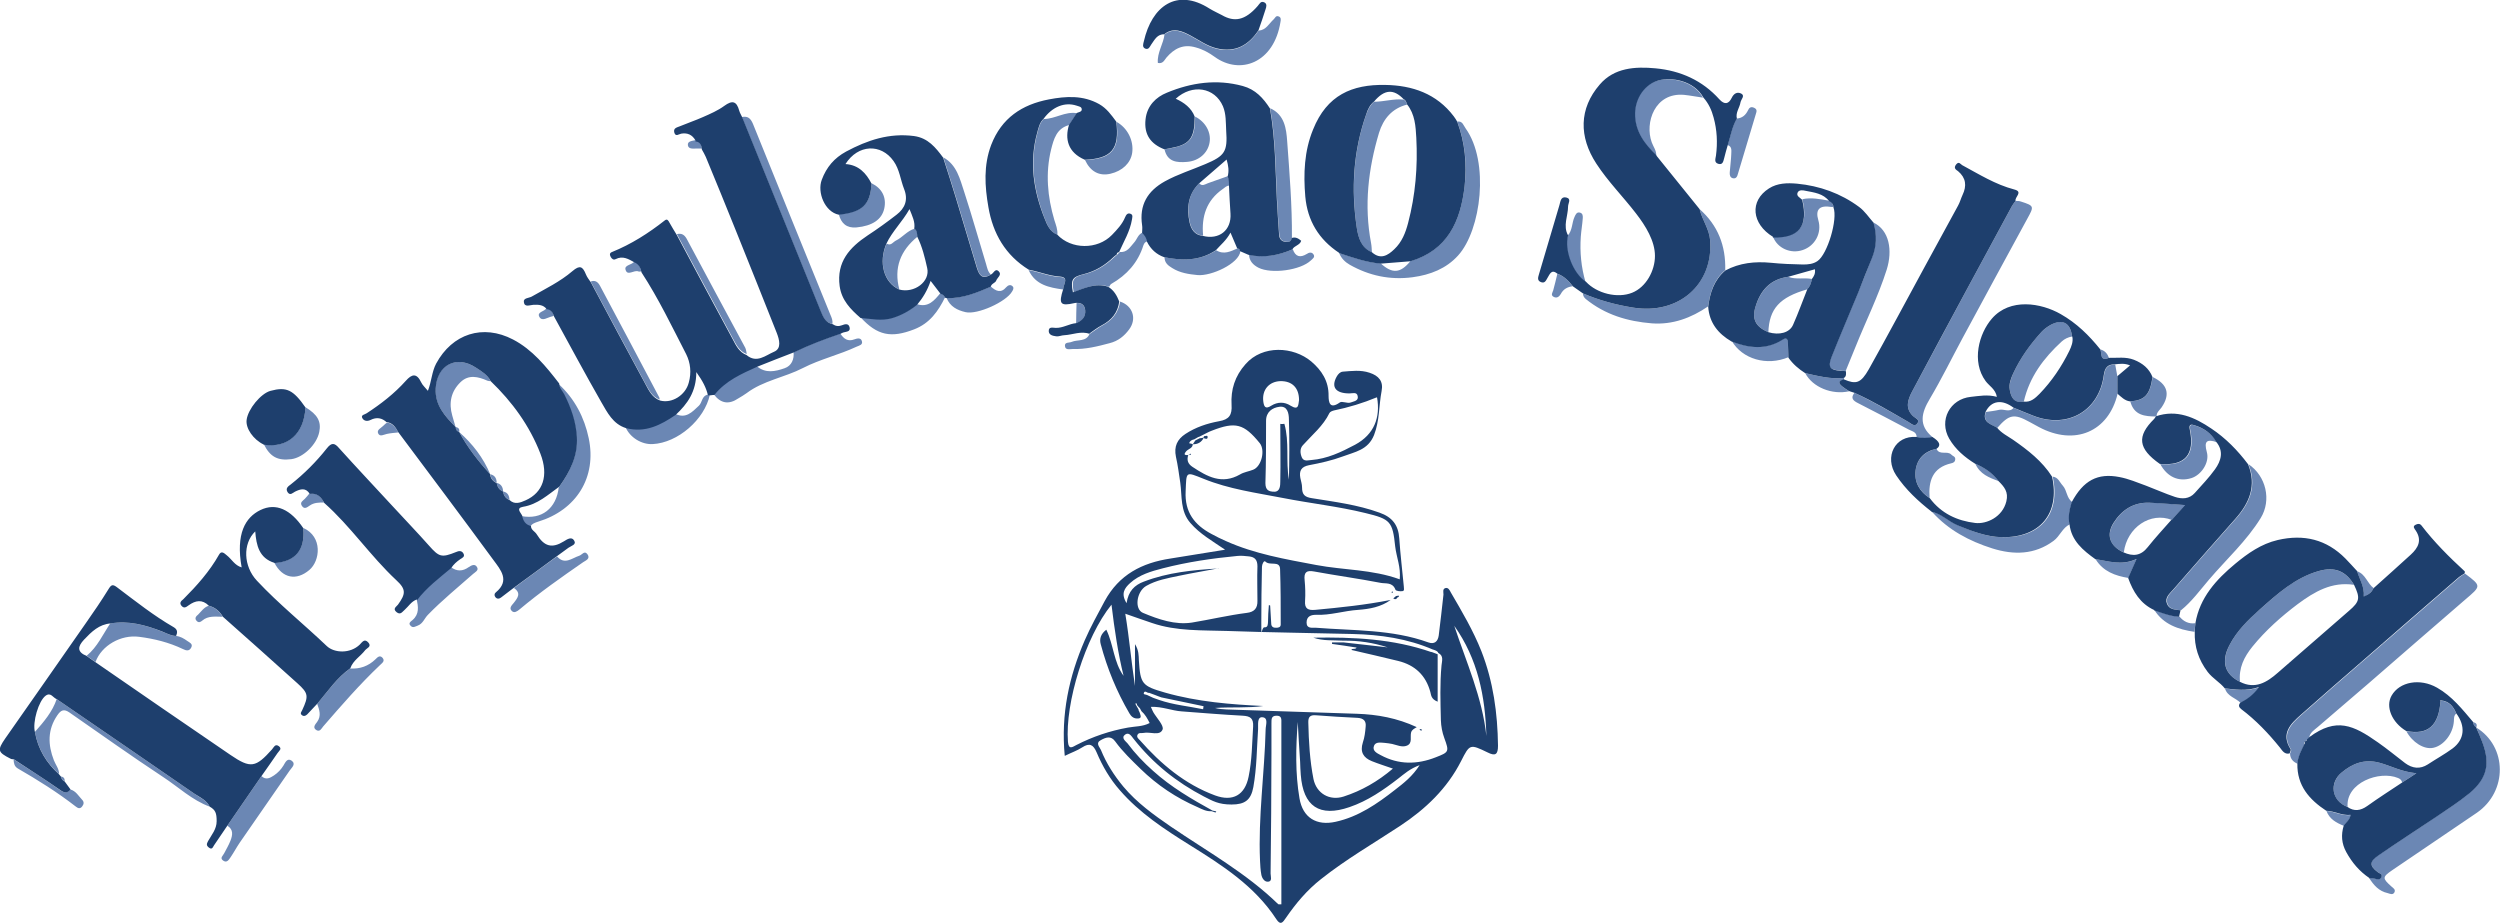
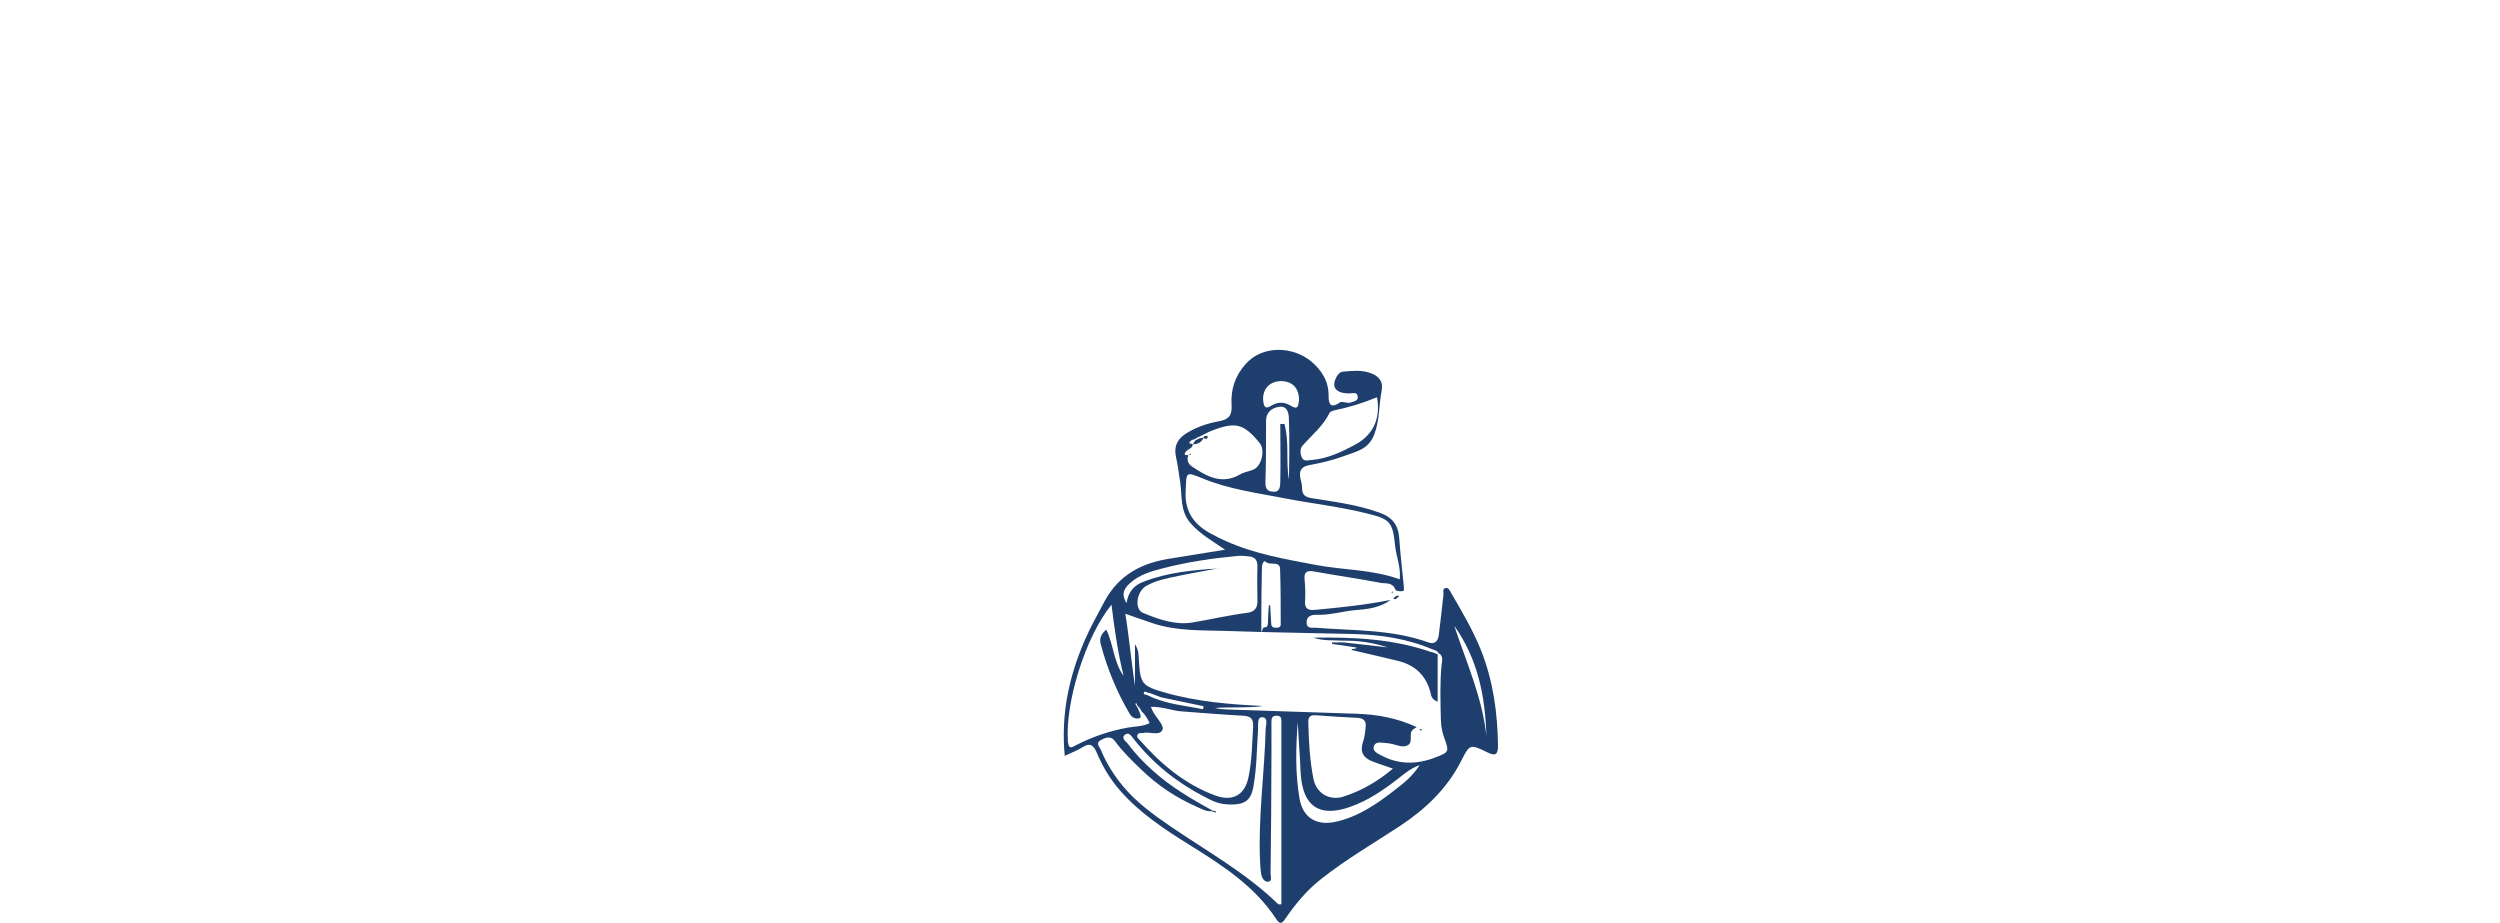
<svg xmlns="http://www.w3.org/2000/svg" id="Layer_1" data-name="Layer 1" version="1.1" viewBox="0 0 1159.7 428">
  <defs>
    <style>
      .cls-1 {
        fill: #6b87b4;
      }

      .cls-1, .cls-2 {
        stroke-width: 0px;
      }

      .cls-2 {
        fill: #1e3f6d;
      }
    </style>
  </defs>
-   <path class="cls-1" d="M860.2,182.2c8.6,4,16.7,8.8,25,13.5,1.3.8,2.9,2.6,4.3.6,1.2-1.8-1.2-2.4-2.1-3.3-3.8-3.7-2.4-7.6-.4-11.4,8.6-16.1,17.3-32.2,25.9-48.3,6.8-12.6,13.6-25.1,20.4-37.7.5-.9,1.1-1.6,1.7-2.4.8,0,1.7,0,2.5.3,6.2,2,6.1,2.2,2.9,8-10.1,18.5-20.1,37-30.1,55.5-5,9.3-9.7,18.9-15.1,28-3.9,6.5-5.4,12.3,1.3,17.8-2.5.7-4.9.5-7.4,0,0-2.5-2.1-2.7-3.6-3.5-7.8-4.1-15.7-8.3-23.6-12.3-2.2-1.1-3.6-2.3-1.7-4.7h0ZM1069.2,345c-1.5,2.9-3.1,5.9-3.4,9.3-2.1-.9-3.4-2.3-3.5-4.7.2-.6.7-1.5.5-1.9-4.7-7.3,0-11.8,4.8-16.1,9.7-8.6,19.5-17.1,29.3-25.6,14.7-12.8,29.4-25.5,44.1-38.3.7-.6,1.6-1.1,2.5-1.6,7.7,5.8,7.5,5.7,0,12.1-14.8,12.7-29.5,25.6-44.3,38.4-8,6.9-16,13.8-24.1,20.7-1.6,1.4-3.6,2.5-3.9,4.9h0c-.4.3-.7.6-1.1,1h0c-.4.4-.7.7-1.1,1.1h0s-.3.2-.2.3c0,.2,0,.5,0,.7l.3-.3ZM1099.1,407.3c.8,0,1.6,0,2.4.2,1.2.3,2.4.8,3-.6.8-1.6-.9-1.8-1.7-2.5-3.7-2.9-3.8-4.8.3-7.6,8.8-6,17.7-11.7,26.5-17.7,5.4-3.6,10.9-7.1,15.8-11.2,8.3-6.9,9.8-13.9,5.9-24-.8-2.2-1.7-4.3-2.6-6.4,14.4,8.8,14.6,29.6.3,39.5-13,8.9-26.2,17.7-39.2,26.6-4.8,3.3-4.7,3.8-.5,7.6.9.8,2.1,1.4,1.4,2.8-.8,1.3-2,.6-3.1.3-4.1-.9-6.5-3.7-8.6-7h0ZM654.3,121.1c17.2-5.2,23.2-18.4,25.1-34.8,1.2-10.3.2-20.2-3.4-29.9,2.5-.4,2.9,1.9,3.9,3.2,11.1,15.5,7.2,47.1-3.5,58.9-5.5,6.1-12.9,9-21.1,10.1-10.5,1.4-20.2-.7-29.2-5.8-2.1-1.2-4-3-4.9-5.5,6.3,2.1,12.6,4.3,19.3,4.9,5.4,4.9,9.1,4.6,13.8-1.1h0ZM1011.7,283.1c-2.5-.3-5.3-.3-6.3-3.1-1-2.8,1.2-4.6,2.8-6.4,9.6-11,19.2-22,28.9-32.9,6.6-7.4,10-15.5,5.9-25.4,8.2,5.5,10.8,16.7,5.7,25-6.6,10.7-15.9,19.1-24,28.6-4.2,4.9-8,10.2-13,14.2h0ZM800.3,125.3c-5.2,4.4-7.1,10.4-7.9,16.8-7.9,5.4-16.5,8.6-26.1,7.9-11.3-.9-21.7-4-30.7-11.3-.8-.7-1.3-1.5-1.3-2.6,7.5,3.2,15.3,5.3,23.3,6.6,21,3.4,37.1-10.7,35.7-31.2-.4-5.3-3.7-9.5-4.9-14.5,8.5,7.5,12.2,17,11.9,28.3ZM856.2,172.1c-.8,0-1.7-.1-2.5-.2-4.9-.3-6.1-1.7-4.2-6.3,4-10.1,8.3-20,12.4-30,2.2-5.2,4.2-10.5,6.3-15.8,2.3-5.5,2.3-11,.8-16.6,7.5,3.6,9,13,6.2,21.9-3.9,12.3-9.7,23.9-14.5,35.9-1.5,3.7-3,7.4-4.5,11h0ZM368.2,163.3c7-3.4,14.2-6.1,21.6-8.6,1.6,2.5,3.5,3.9,6.6,2.7,1.1-.4,2.9-.9,3.4.8.6,1.8-1.3,2.1-2.4,2.6-8.1,3.8-16.9,5.8-24.9,9.9-8.5,4.4-18.4,5.8-26.2,11.7-1.2.9-2.5,1.6-3.8,2.4-4.4,3-8.2,2.4-11.4-1.9,5.2-6.5,12.6-9.7,19.9-13.1,4.1,3.6,8.7,2.5,13,1,3.2-1.1,4.5-4.2,4.1-7.6h0ZM961.2,233c-1.2,3.3-1.8,6.7-1,10.2-3.5,1.6-4.6,5.5-7.6,7.7-8.8,6.5-18.5,6.6-28.4,3.5-10.7-3.4-20.4-8.5-28-17,4.7.9,7.9,4.5,12.2,6.3,6.6,2.8,13.2,5.4,20.5,5.5,17.7.4,27.1-10.9,23.3-28.1,2.6.3,3.2,2.6,4.7,4.2,2,2.2,1.7,5.8,4.4,7.6h-.1ZM540.3,15.9c4.2-3.1,8.2-1.2,12,.8,4,2.1,7.6,4.8,12,5.9,8.6,2.1,14.8-1.4,19.5-8.4,3.5-.2,4.8-3.2,7-5.2.7-.6,1-1.9,2.3-1.4,1.2.4,1.1,1.5.9,2.5-3,19.2-18.8,24.8-30.5,16.3-2.6-1.9-5.5-3.5-8.8-4.4-5.8-1.7-10,.5-13.6,4.7-1,1.2-1.6,3-4,2.5-.4-4.8,2.6-8.8,3.1-13.3h0ZM259.3,226c4.9-6.9,8.6-14.2,8.1-23-.4-7.2-2.7-13.7-5.9-19.9-.8-1.6-2.2-3-2.3-4.9,7.4,6.8,11.9,15.5,13.9,25.1,3.8,18.1-5.7,33.3-23.5,38.7-1.5.5-2.8.9-3.6,2.3-2.6-.6-3.6-2.5-4.1-4.9,9.3,1.8,16.2-3.5,17.3-13.4h.1ZM499.6,52.5c-1.2,1.8-2.4,3.7-3.6,5.5-5.9,1.5-7.2,6.6-8.4,11.3-2.7,11-1.7,22,1.5,32.8.7,2.2,1.6,4.4,1.4,6.8-3.3-1.3-4.6-4.3-5.7-7.1-5.2-13.1-7.3-26.5-3.5-40.4.6-2.2,1.1-4.5,2.9-6.2,5.2,0,9.9-3.6,15.3-2.7h.1ZM105.4,383.1c5.3-7.7,10.6-15.4,15.9-23.1,2,2,4,.9,5.8-.3,1.8-1.2,3.3-2.8,4.4-4.6.8-1.3,1.7-3.6,3.7-2.3,2.3,1.6.1,3.3-.8,4.6-7.7,11.2-15.5,22.3-23.2,33.5-1.5,2.2-2.7,4.5-4.2,6.7-.8,1.1-1.7,2.9-3.5,1.6-1.7-1.2,0-2.3.5-3.4,1-1.9,2.1-3.8,2.9-5.8,1-2.6,1.5-5.2-1.5-7h0ZM386.1,150.3c-3.5-.7-4.6-3.7-5.7-6.4-12.1-29.8-24.2-59.7-36.3-89.6,2.8-.6,4.1.6,5.2,3.2,11.9,29.5,23.9,59,35.9,88.5.6,1.4,1.2,2.7.9,4.3h0ZM599.3,110.3c-.3,2.2-2,2.1-3.4,1.7-1.9-.4-2.4-2.1-2.5-3.8-.4-5.3-.8-10.6-1-15.9-.7-14.1-.7-28.2-3.2-42.1,6.7,3,7.5,9.5,7.9,15.4,1.1,14.9,2.3,29.8,2.2,44.7ZM768.3,72.1c-5.7-5.4-10.2-11.4-10-19.7.2-7.3,4.6-13.5,10.9-15.1,5.7-1.5,16.3,0,20.8,8-2.9-.4-5.9-1-8.8-1.3-13.6-1.2-18.3,12.9-15,22,.7,2,2.2,3.8,2.1,6.1ZM27.4,359.1c-5.9-5.3-9.8-11.7-11.2-19.6,4.1-4.6,8.1-9.3,10.1-15.2,21.3,14.6,42.6,29.2,63.9,43.9,2.5,1.8,5.6,3,7.1,6-8.2-3-14.5-9.1-21.7-13.8-14.7-9.7-29-19.9-43.4-29.9-2.5-1.7-3.9-1.2-5.6,1.3-4.6,6.7-4.4,13.7-1.6,20.9.8,2.1,2.5,4,2.4,6.5h0ZM147.2,326.4c4.8-5.7,9.1-11.9,15.2-16.3,4.6.3,8.5-1.1,11.8-4.3.9-.9,2-2.1,3.3-.6,1.2,1.5-.3,2.4-1.2,3.3-9.4,8.9-17.9,18.7-26.4,28.5-.8,1-1.5,2.6-3.1,1.7-2-1.2-.5-2.7.3-3.8,2.1-2.9,1-5.7,0-8.5h0ZM238.2,272.9c6.7-4.9,13.4-9.9,20.2-14.8,3.5,4.1,6.9.8,10.3-.3,1.3-.4,2.4-2.6,3.8-.7,1.5,2.1-.8,2.9-2,3.7-10.1,7-20.1,14-29.5,21.9-1.1.9-2.4,1.8-3.5.8-1.6-1.4,0-2.8.8-3.8,1.9-2.4,3.6-4.6,0-7v.2ZM514.4,133c-5.9-2-11,.6-16.3,2.6-1.1-5.8-.4-7.1,4.9-8.4,5.5-1.3,10-4.2,14.1-8.1.4-.4.9-.7,1.3-1.1h0c.4-.4.7-.7,1.1-1.1h0c3.4.3,4.8-2.4,6.6-4.4,1.4-1.5,1.8-3.9,4.1-4.7,1.2,1.2,2.1,2.5,2.3,4.2-1.1,0-1.7.7-2.1,1.8-2.5,8-7.7,13.8-14.9,17.9-.4.2-.6.8-.9,1.2h0ZM193.3,278.1c4.4-5.9,10.3-10.3,15.9-15,2.7,2,5.4,2,8.2,0,1.2-.8,2.9-1.8,3.9,0,.9,1.5-.9,2.3-1.8,3.1-7.1,6.3-14.4,12.2-21,19-1.6,1.6-2.3,4.1-4.7,5-1.1.4-2.2,1.2-3.2.2-1.5-1.3,0-2.1.8-2.8,3.2-2.8,2.6-6.2,1.9-9.6h0ZM328.2,183.1h1.1c-2.5,11.6-14.9,22.3-26.5,22.9-5.2.3-10.6-3.1-12.6-7.8,8.9,2.3,16.1-1.4,23.1-6.2,4.9,2.4,7.8-.9,10.9-3.8,1.6-1.5,1.3-4.5,4-5.1h0ZM51.2,289.2c8.3-1.4,16.2.7,23.8,3.7,2.2.8,4.2,2.1,6.6,2.1,2.1.2,3.7,1.2,5.4,2.4,1,.7,2.6,1.3,1.7,3-.9,1.8-2.4,1.4-3.8.7-6.5-3.1-13.3-4.8-20.4-5.7-8.4-1.1-17.4,4-20.2,11.7-1.4-1-2.7-1.9-4.1-2.9,5-4.1,7.5-9.9,11-15.1h0ZM436.3,136.1c1,.2,1.7.9,2.1,1.8-3.2,6.5-7.1,12.1-14.4,14.9-10.6,4.1-17,2.9-24.8-5.6,4.9.4,9.7,1.5,14.6.1,4.4-1.2,8.1-3.4,11.6-6.2,5.2,1.7,8-1.7,10.8-5.1h0ZM505.5,154.9c2-1.3,3.9-2.9,6-4,4.5-2.4,7.3-5.9,8.1-11,5.8,1.9,7.9,7.9,4.2,12.9-2.3,3.1-5.1,5.4-9.1,6.4-5.6,1.5-11.2,2.9-17.1,2.7-1.3,0-3.5.7-3.6-1.5-.1-1.8,2-1.3,3.1-1.8,2.8-1.2,6.9.1,8.4-3.9v.2ZM122.3,206.2c11.1,1.7,18.7-5,19.4-17.3,5.6,3.4,7.4,6.6,6.4,11.5-1.2,5.9-7.5,11.9-13,12.6-6.3.8-9.8-1.1-12.7-6.9h0ZM822.5,109.9c12.2.3,16.5-5.2,13.6-17.5,4.2-.9,8.3,0,12.4.7,1.3.5,1.8,1.6,2,2.9h-1c-5.5-.9-7.5,1.2-6,6.2,1.7,5.8-1.5,11.9-7.3,13.8-5.6,1.9-11.7-.9-13.7-6.1ZM459.5,127.4c-4,2.4-5.4-.2-6.3-3.4-3.2-10.7-6.4-21.4-9.6-32-1.9-6.3-4-12.7-6-19,6.3,3.5,7.7,10.1,9.7,16.1,3.6,11,6.7,22.2,10.1,33.3.5,1.7.8,3.6,2.2,4.9h-.1ZM540.2,119.3c8.4,1.7,16.5,1.7,24-3.2,3.5,2.2,6.7.5,9.9-.9.7.2,1.1.6,1.3,1.3-.6,5.8-13.6,11.7-19.9,11.1-4.1-.4-8.2-1-11.8-3.3-2-1.2-3.5-2.5-3.5-5ZM503.3,74.2c12.5-.4,16.3-5,14.6-17.7,5.1,2.8,8.1,8.7,7.3,14.4-.7,4.7-4.5,8.4-10.1,9.7-5.2,1.2-9.3-1-11.8-6.4ZM1116.2,339.2c10.1,1.9,15.1-2.5,15.9-13.9l.3-.3c3.7.4,5.7,2.8,7,6-1.2,1-1,2.3-1.1,3.6-.4,5.8-4.7,11.3-9.6,12.3-4.2.9-9.7-2.5-12.5-7.8h0ZM127.3,261.1c9.8-.7,14.3-6.2,13.4-16.2,9.1,4.1,7.8,15.3,2.8,19.5-6,5.1-12.5,3.9-16.2-3.3h0ZM439.3,138.2c7.3.2,13.8-2.5,20.3-5.3,2.3,2.1,4.7,3.3,7.2.3.8-.9,2-1.4,3-.3.6.7.2,1.5-.3,2.3-2.7,4.8-16.1,10.9-21.6,9.6-3.9-.9-7.2-2.6-8.8-6.6h.2ZM801.4,67.2c1.3-4.1,2-8.4,4.2-12.2,2.6-.2,4.2-1.6,5.3-3.9.5-1.1,1.3-1.8,2.8-1.1s1.2,1.7.8,2.9c-2.8,9.2-5.5,18.4-8.3,27.7-.3,1.2-.8,2.4-2.3,2.1-1.4-.3-1.6-1.6-1.5-2.8.2-2.8.6-5.6.7-8.4,0-1.5.5-3.5-1.7-4.2h0ZM540.2,69.3c1.9-.4,3.9-.6,5.8-1.2,6.5-1.7,8.4-5.1,8.4-14,4.8,2.4,7.5,7.3,6.7,12-.8,4.9-5,8.6-10.5,9-4.7.4-9.1,0-10.4-5.8ZM389.1,99.4c11-1.1,14.6-4.6,15.2-14.4,4.9,2.4,7,6.6,5.9,11.7s-5.5,8.1-12.9,8.8c-4.6.4-7.1-1.9-8.2-6.1ZM346.3,164.2c-3.4-1.3-4.8-4.4-6.4-7.3-8.7-16.1-17.3-32.2-25.9-48.3,2.1-.5,3.4.2,4.5,2.1,9,16.9,18.1,33.7,27.2,50.6.4.8.5,1.9.7,2.9h-.1ZM895.2,231.1c-4.7-3.1-7.3-7.5-6.6-12.9.7-5.3,4.2-8.8,9.7-10,1.4,3.2,5,.7,6.9,2.7.6.7,1.8.8,1.8,2s-.7,1.8-1.8,2c-8.8,2-10.7,8.3-10.1,16.1h0ZM306.1,185.4c-3.6-1.3-5.1-4.6-6.8-7.6-8.5-15.7-16.9-31.5-25.3-47.2,2.1-.8,3.4.2,4.4,2.1,9.2,17.3,18.4,34.5,27.5,51.8.1.3,0,.6.1,1h0ZM579.3,118.1c7.1,1.6,13.8.3,20.4-2.5,1.2,3.5,3.4,4.1,6.5,2.2,1-.7,2.3-1,3.1.2.9,1.3-.5,2.1-1.2,2.8-4.8,4.6-18.3,6.4-24.3,3.4-2.5-1.3-4.3-3.1-4.4-6.1h0ZM803.2,158.2c8,3.2,15.9,4.1,23.7-.8,1.9-1.2,2.6,0,2.5,1.9,0,2.1,0,4.3.2,6.4-10,4.2-21.4.9-26.3-7.6h-.1ZM988.2,186.2c6.8-.5,9.1-3,10.4-11.3,6.9,3.3,8.3,8,4.1,14.1-.9,1.3-2.4,2.3-2.3,4.2h0c-5.5,0-10.5-.5-12.2-7ZM735.5,130.8c-6-3.9-10.2-14.5-8.3-21.5,2.3-2.5,1.9-5.9,3.2-8.7.5-1.1,1-2.3,2.4-2,1.5.3,1.5,1.7,1.4,2.8-.2,2.8-.7,5.6-.9,8.4-.5,7.2.2,14.2,2.2,21.1h0ZM6.3,352.2c7.2,4.7,14.4,9.2,21.4,14.2,2.1,1.4,3.3,1.7,4.9-.2,2.6.7,3.8,3,5.5,4.8,1,1,.8,2.1,0,3.1-1,1.3-2,.8-3,0-8.5-6.6-17.6-12.3-26.8-17.6-1.7-1-1.9-2.5-2-4.2h0ZM855.4,176c-2.1.6-3,1.6-.8,3.3,1,.8,2.1,1.5,3.2,2.2-8,1.8-17-1.9-20.4-8.4,5.9,1.3,11.8,2.9,18,2.2v.7ZM972.1,259.4c6.1.8,12,3.2,19.1-.1-1.6,3.7-2.8,6.2-3.9,8.8-6.1-1-11.7-3-15.2-8.7h0ZM477.2,125.3c4.9.9,9.4,2.9,14.5,3.2,4.4.2,1.4,3.7,1.5,5.8-6.5-.9-12.8-2.1-16-8.9h0ZM999.3,283c3.9,1.2,7.6,2.8,11.7,3,1.9,2.3,4.3,3.5,7.3,3.1,0,1.3-.2,2.7-.3,4-7.5-1.1-14.4-3.4-18.7-10.2h0ZM1032.1,319.4c5,.5,10.1,1.5,16-.6-2.7,3.9-5.5,5.8-8.7,7.3-2.3-2.4-6.2-3-7.3-6.8h0ZM722.4,127c3.1,1.1,5.3,3.3,7.1,5.8-2.4.3-4.3,1.3-5.5,3.6-.7,1.2-1.8,2.1-3.3,1.3s-.5-2-.2-3c.7-2.5,1.3-5.1,1.9-7.6h0ZM96.8,281c2.9.7,5,2.6,6.5,5.1-3.3,0-6.7-.6-9.5,1.8-.8.7-1.7,1.1-2.6.1-1.1-1.2-.2-2.2.7-2.9,1.5-1.5,2.7-3.4,4.9-4.1ZM1079.2,376.2c3.8.2,7.2,2.4,11.3,1.9-.4,2.4-2.2,3.4-3.2,5-3.5-1.4-6.7-3.1-8.1-6.9h0ZM143.6,228.9c3.4-.4,5.3,1.5,6.7,4.2-2.3,0-4.6,0-6.6,1.4-1.2.8-2.5,2-3.7.1-1-1.6.5-2.3,1.4-3.2s1.5-1.7,2.2-2.6h0ZM1101.1,272.9c-1,1.7-2.3,3-4.6,3.9.4-4.6-2-8-3.1-11.8,4,1.3,4.7,5.7,7.8,7.9h-.1ZM179.5,196c2.8.4,4.1,2.5,5.3,4.6-1.8.2-3.6.3-5.4.7-1.4.3-3.2,1.5-4-.3-.7-1.6,1.3-2.4,2.3-3.4s1.2-1.1,1.9-1.6h-.1ZM499.4,140.6c2.4-.2,3.8,1.1,4,3.4.3,3.1-1.5,4.9-4.2,6,0-3.1.1-6.3.2-9.4ZM294.2,121.2c2.1.9,2.9,2.7,3.3,4.7-.5,0-1,.2-1.4,0-2-.8-5,2.3-5.9-.7-.8-2.4,3.1-2.2,4.1-4h-.1ZM916.3,215.1c4.3,1.8,8.1,4.2,10.9,8.1-4.5-1.6-8.8-3.3-10.9-8.1ZM253.5,143c2,.3,2.9,1.7,3.4,3.4-.3.2-.6.4-.9.4-2,.4-4.5,2.5-5.8.2-1.3-2.4,2.5-2.4,3.3-4.1h0ZM322.6,65.1c2.3.3,2.7,2,3,3.8h-2.4c-1.6,0-3.8.4-4.1-1.5-.3-2,2-2,3.5-2.4h0ZM978.3,166c-4.4,1.8-3.2-2.1-4-3.9,2.1.5,3.3,2,4,3.9ZM1148.7,337.4c-.9-.5-1.4-1.3-1.4-2.4,1.3.3,2,1,1.4,2.4ZM30,362.4c-1-.4-1.6-1.2-1.7-2.2,1.3.2,1.8,1,1.7,2.2ZM1092,271.3c-10.3-1.6-18.4,3.2-26.1,8.9-7.7,5.8-14.9,12.2-21,19.7-3.9,4.8-6.5,10-5.8,16.4-7.1-3.5-8.8-9.4-4.9-17,3.4-6.6,8.6-11.8,14.1-16.6,8.2-7.3,16.3-14.7,27.3-17.8,7.5-2.1,12.5,0,16.4,6.4ZM227.6,176.8c-.5,0-1,0-1.5-.2-4.3-1.9-8.7-3-12.5.7-4.4,4.3-5.5,9.6-3.8,15.5.5,1.7,1,3.5,1.5,5.2-5-5-9.7-10.2-9.3-17.9.6-10.8,9.5-15.5,18.6-9.7,2.6,1.7,5.5,3.3,6.9,6.3h.1ZM213,200.4c6.2,5.5,11.2,11.9,14.4,19.6-5.5-6-10.5-12.4-14.4-19.6ZM233.4,228c2.2.4,2.8,2,3,3.9-1.8-.7-2.8-2.1-3-3.9ZM230.4,224c2.1.5,2.9,2,3,4-1.8-.7-2.7-2.1-3-4ZM227.5,220c2.1.5,2.9,2,2.9,4-1.7-.8-2.8-2.1-2.9-4ZM211.4,198.1c1.3.2,1.9,1,1.6,2.3-1.1-.4-1.7-1.1-1.6-2.3ZM982.3,182.7c-4.2,17.6-19.9,24.3-36.5,15.4-1.5-.8-2.9-1.6-4.4-2.4-7.1-3.9-9.4-3.5-14.9,2.8-2.8-1.7-7-2.5-5.3-7.4,2.1-.3,4.1-.5,6.2-1,2.2-.5,4.7,1.4,6.7-.9,3.2,1.3,6.4,2.7,9.6,3.9,15.6,5.9,30.1-2.5,32.3-19,.5-3.6,1.9-5,5.2-5,.3,1.8.7,3.7,1,5.5v8.1h.1ZM938.8,186.3c-4.4.9-5.9-1.8-6.5-5.4-.4-2.7.5-5.2,1.6-7.7,3.3-7.1,7.8-13.5,13.1-19.2,1.2-1.3,2.7-2.4,4.3-3.3,5.5-3,9.1-1,9.9,5.4-1.8.3-3.5,1.1-4.8,2.3-8.4,7.7-15,16.5-17.6,27.9ZM652.8,48.5c-7,1.7-11.1,6.6-13.1,13.1-5,16.7-7,33.7-3.7,51.1.3,1.5.3,3,.4,4.4-5-2.1-6.3-6.8-7-11.2-2.6-17.9-1.7-35.7,4.4-52.9.8-2.2,1.8-4.3,3.6-5.8,4.6,0,9.2-1.5,13.8-1,.9.5,1.3,1.4,1.5,2.4h0ZM1088.9,374.3c-7.5-2.8-8.4-11.1-2.7-15.9,5.1-4.3,10.7-6.4,17.5-4.6,5.3,1.4,10.1,4.2,17.2,4.9-3,2-4.8,3.1-6.6,4.3-.2-1.1-.9-1.7-1.9-2.1-8.7-3.6-24.2,2.2-23.4,13.3h0ZM1132.1,325.3l-.3-.3h.6l-.3.3h0ZM425.6,109.8c-7.9,6.4-11.1,14.5-8.4,24.5-7.2-3.3-9.8-12.6-5.9-21.3,2,1.2,2.9-.7,4.3-1.4,3.1-1.5,5.2-4.5,8.6-5.5,1.5.8,1.3,2.3,1.4,3.7ZM558,109.3c-3.8-.4-5.4-3.1-6.1-6.3-1.4-6.6-.8-12.9,4.4-18,1.3,1.6,2.7.5,4,0,3.1-1.1,6.2-2.2,9.3-3.3.7,1.4.7,2.9.6,4.4-1.2,0-2,.9-3,1.6-7.6,5.3-9.9,12.8-9.1,21.5h-.1ZM985.1,256.2c-6.4-2.8-8.2-7.9-4.6-13.6,3.8-6,9.1-9.6,16.5-9.4,5.3.1,10.5.6,16.7,1.1-2.4,2.6-4.3,4.8-6.2,6.9-9.9-3.9-20.8,3.4-22.3,15h-.1ZM1028.3,205.1c-4.6-1.5-6-.5-4.6,4.6,1.4,4.8-2.6,10.7-7.2,12.1-5.9,1.8-11.1-.5-14.4-6.5,11.7,1,16.3-4.3,13.9-15.9-.6-2.7.8-2.5,2.3-2,4.2,1.4,7.7,3.7,9.9,7.6h0ZM820.3,154.1c-5.9-2.5-7.8-6.2-5.9-12,2.4-7.5,7-12.6,15.1-13.7,3.6,1.4,7.3.3,11,1-.3,1.8-.8,3.4-2.1,4.8-12.9,3.7-17.7,9-18.1,20h0Z" />
-   <path class="cls-2" d="M322.6,65.1c-1.5-2.6-3.7-3.6-6.6-3.1-1.1.2-2.6,1.6-3.2-.5s1.3-2.4,2.5-2.9c3.6-1.5,7.2-2.7,10.8-4.3,3.4-1.5,6.9-3,9.9-5.2,3.7-2.7,5.7-2.2,6.9,2.2.3,1.1.9,2,1.4,3.1,12.1,29.9,24.2,59.7,36.3,89.6,1.1,2.7,2.2,5.7,5.7,6.4,1.3.9,2.7,1.1,4.2.5s3.1-1,3.6.9c.5,2.1-1.4,2-2.8,2.4-.5.1-.9.4-1.3.6-7.4,2.5-14.6,5.2-21.6,8.6-5.7,2.2-11.4,4.4-17.1,6.7-7.3,3.3-14.7,6.5-19.9,13.1-.6,0-1.3.1-1.9.2h-1.1c-.8-3.5-2.4-6.6-5.4-10.8,0,9.2-4.2,14.8-9.5,19.8-7,4.8-14.2,8.5-23.1,6.2-6.1-1.9-8.7-7.3-11.5-12.1-7.5-13.1-14.6-26.4-21.9-39.7-.5-1.7-1.4-3.2-3.4-3.4-1.6-2.1-3.9-2.1-6.2-2-1.7.1-4.1,1.3-4.4-1.3-.3-1.9,2.3-1.8,3.6-2.5,6.5-3.7,13.3-7,18.9-11.8,3.5-3,4.8-2.2,6.3,1.5.5,1.3,1.5,2.5,2.3,3.7,8.4,15.8,16.8,31.5,25.3,47.2,1.6,3,3.2,6.3,6.8,7.6,5.5,1.5,11.8-2.5,13.3-8.3,1.3-4.6.8-9.2-1.2-13.2-6.6-12.8-12.8-25.8-20.7-37.9-.4-2-1.2-3.8-3.3-4.7-2.7-1.5-5.4-3.2-8.7-1.5-1,.5-1.7,0-2.3-1-.6-1.1-.5-1.9.6-2.3,8.9-3.6,16.9-8.7,24.4-14.6,1.2-1,1.7,0,2.2.9,1.1,2,2.3,3.9,3.5,5.9,8.6,16.1,17.2,32.3,25.9,48.3,1.5,2.9,3,6,6.4,7.3,4.7,4,8.9.1,12.7-1.5,3.7-1.5,2.5-5.7,1.3-8.8-6.2-15.8-12.6-31.5-18.9-47.3-4.6-11.5-9.3-22.9-14-34.3-.5-1.2-1.2-2.3-1.8-3.4-.2-1.9-.7-3.6-3-3.8v-.5ZM1032.1,319.4c-2.3-2.9-5.6-4.6-8-7.7-4.3-5.7-6.2-11.7-6-18.6,0-1.3.2-2.7.3-4,2-11.9,9.7-20.3,18.5-27.6,5.8-4.8,12-9.2,19.7-11,12.1-2.8,22.6-.3,31.4,8.6,1.9,1.9,3.6,3.9,5.4,5.8,1.1,3.8,3.5,7.2,3.1,11.8,2.4-.9,3.7-2.1,4.6-3.9,5.7-5.1,11.5-10.3,17.2-15.5,3.5-3.2,5.3-6.7,2.3-11.2-.5-.8-1.7-1.9,0-2.7,1-.5,1.9-.6,2.7.4,5.9,7.7,12.8,14.6,20,21.2.2.2,0,.6,0,1-.8.5-1.7,1-2.5,1.6-14.7,12.7-29.4,25.5-44.1,38.3-9.8,8.5-19.6,17-29.3,25.6-4.9,4.3-9.5,8.8-4.8,16.1.2.4-.3,1.2-.5,1.9-2.3.6-3.4-1.3-4.4-2.6-5.4-6.7-11.2-12.8-18.1-18-1.1-.9-1.3-1.8-.4-2.9,3.1-1.6,6-3.5,8.7-7.3-6,2.1-11,1.1-16,.6h0ZM1092,271.3c-3.9-6.5-9-8.5-16.4-6.4-10.9,3.1-19.1,10.5-27.3,17.8-5.5,4.9-10.7,10-14.1,16.6-4,7.6-2.2,13.5,4.9,17,7,3.6,12.5.2,17.5-4.2,11.1-9.6,22.1-19.2,33.1-28.8,5-4.3,5.2-5.9,2.3-12ZM179.5,196c-2.3-2.2-4.8-2.6-7.6-1.2-1.6.8-3.2.5-3.9-1-.6-1.4,1.3-1.5,2.1-2.1,6.6-4.3,12.8-9.1,18.1-15,2.9-3.3,5.1-3.7,7.2.7.6,1.3,1.8,2.3,3.1,3.9,1.7-4.4,1.8-8.8,3.8-12.6,7.5-13.9,21.7-18.5,35.7-11.2,9,4.7,15.3,12.5,21.4,20.4,0,1.9,1.4,3.3,2.3,4.9,3.2,6.3,5.5,12.8,5.9,19.9.5,8.9-3.2,16.1-8.1,23-5.3,3.8-10.1,8.3-16.9,9.4-3.3.6-1.2,2.5-.4,4,.4,2.4,1.5,4.3,4.1,4.9,0,1.9,1.9,2.5,2.7,3.9,3.5,5.7,7.1,6.6,12.6,3.2,1.7-1.1,3.6-2.2,4.7-.4,1.3,2-1.4,2.5-2.6,3.4-1.7,1.3-3.4,2.5-5.2,3.8-6.7,4.9-13.4,9.9-20.2,14.8-2,1.5-3.9,3-5.9,4.5-.9.7-1.9.7-2.6-.2-.6-.7-.5-1.7.2-2.2,6.7-5.5,2.2-10.5-1.1-15-14.6-19.9-29.4-39.6-44.2-59.4-1.2-2.2-2.5-4.2-5.3-4.6v.2ZM230.4,224h0c.3,1.9,1.2,3.3,3,4h0c.2,1.9,1.2,3.2,3,4,2.4,2.2,4.9,1.2,7.4.1,8.1-3.6,10.8-11.5,6.9-21.6-5-13-13.1-24.1-23.1-33.7-1.5-3-4.3-4.6-6.9-6.3-9-5.9-18-1.2-18.6,9.7-.4,7.7,4.3,12.9,9.3,17.9h0c0,1.2.5,1.9,1.6,2.3h0c3.9,7.2,8.9,13.6,14.4,19.6h0c.1,2,1.3,3.2,2.9,4.1h.1ZM896.1,237.4c-6.3-4.9-12.1-10.3-16.5-16.9-5.7-8.6-.5-18.6,9.4-17.8,2.5.5,4.9.6,7.4,0,3.5,2.2,4.1,4,1.9,5.5-5.5,1.1-9,4.6-9.7,10-.7,5.5,1.9,9.9,6.6,12.9,5.3,7.1,12.7,10.5,21.1,11.5,5.2.6,12.6-2.7,14.4-10,1.1-4.4-1-6.8-3.6-9.4-2.8-3.8-6.6-6.3-10.9-8.1-4.8-3-9.1-6.6-12-11.6-4.9-8.5.3-18.4,10-19.4,3.9-.4,7.8-1.2,12.1,0-.6-3.6-3.6-5.1-5.2-7.3-6.7-9.1-3.1-22.1,2.9-29,8.4-9.7,22.8-7.3,31.9-2.1,7.4,4.2,13.2,9.9,18.4,16.4.8,1.8-.4,5.7,4,3.9,3.9.1,7.7-.6,11.6.9,4,1.6,7,4,8.6,8-1.2,8.3-3.6,10.8-10.4,11.3-2.5-.3-4.1-2.1-5.9-3.6v-8.1c1.9-1.6,3.8-3.2,5.9-5-2.7-1.1-4.8-.7-7-.5-3.3,0-4.7,1.4-5.2,5-2.2,16.6-16.7,24.9-32.3,19-3.2-1.2-6.4-2.6-9.6-3.9-5.3-4-10.3-3.3-12.9,1.9-1.7,5,2.5,5.7,5.3,7.4,2,2.5,4.9,3.9,7.4,5.6,6.9,4.8,13.5,9.9,18.1,17.1,3.8,17.1-5.6,28.4-23.3,28.1-7.3-.2-13.9-2.8-20.5-5.5-4.3-1.8-7.5-5.4-12.2-6.3h.2ZM961.2,156.1c-.8-6.4-4.4-8.3-9.9-5.4-1.6.9-3.1,2-4.3,3.3-5.3,5.8-9.8,12.1-13.1,19.2-1.1,2.4-2.1,4.9-1.6,7.7.6,3.6,2.1,6.2,6.5,5.4,3.2.4,5.3-1.6,7.3-3.6,5.7-5.9,10.2-12.6,13.8-19.9,1-2.1,1.9-4.3,1.4-6.7h-.1ZM768.3,72.1c6.7,8.3,13.4,16.6,20.1,24.9,1.2,5,4.5,9.2,4.9,14.5,1.5,20.5-14.7,34.6-35.7,31.2-8.1-1.3-15.8-3.4-23.3-6.6-1.6-1.1-3.2-2.2-4.7-3.3-1.9-2.5-4.1-4.7-7.1-5.8-2.9-2.4-3.6.3-4.7,2-.7,1.2-1.2,2.5-2.9,1.9-2-.7-1.4-2.3-1-3.7,3.2-10.7,6.3-21.4,9.5-32.1.5-1.7.6-4,3.1-3.5,2.6.6.9,2.7.9,4.1,0,4.5-2.5,9,0,13.5-1.8,7,2.3,17.6,8.3,21.5,5.1,5.5,14.7,7.8,21.4,5.1,6.5-2.6,10.6-10.2,10.6-17.1s-4.3-13.9-8.8-19.7c-6-7.8-13-14.8-18.4-23.1-8.1-12.4-8.1-25.5,1.6-36.7,6.7-7.8,16.4-8.4,25.9-7.5,11.6,1.1,21.7,5.6,29.6,14.4,2.4,2.6,4.3,2.2,5.7-.7,1-2.1,2.6-2.9,4.4-2,1.9,1,0,2.6-.3,4-.4,2.6-2.4,4.8-1.7,7.6-2.2,3.8-2.9,8.1-4.2,12.2-.6,2.1-1.2,4.1-1.7,6.2-.4,1.4-.6,3.2-2.7,2.6-2.1-.6-1.3-2.4-1.1-3.8.8-6,.5-11.9-1.1-17.7-.9-3.4-2.3-6.5-4.7-9.2-4.5-8.1-15.1-9.6-20.8-8-6.2,1.7-10.7,7.9-10.9,15.1-.2,8.3,4.3,14.3,10,19.7h0ZM6.3,352.2c-.5,0-1,0-1.5-.3-5.9-3-6.1-3.9-2.4-9.3,12.5-17.9,25.1-35.8,37.6-53.8,3.5-5,7-10.1,10.2-15.3,1.4-2.3,2-2.7,4.3-.9,8.5,6.4,16.8,13,26,18.3,1.9,1.1,1.9,2.4,1.2,4.1-2.4,0-4.5-1.3-6.6-2.1-7.7-3-15.5-5.1-23.8-3.7-5.3.4-8.8,3.8-12.3,7.5-3,3.2-3.4,5.7,1.2,7.6l4.1,2.9c20.9,14.4,41.7,28.8,62.6,43,9.4,6.4,11.7,5.9,19.3-2.6.8-.9,1.4-2.7,3.1-1.5,1.8,1.3,0,2.3-.6,3.3-2.4,3.6-5,7.1-7.4,10.6-5.3,7.7-10.6,15.4-15.9,23.1-2,3-4.1,6-6.1,9-.6.9-.9,2.3-2.5,1-1.1-.9-1-1.6-.3-2.9,1.6-2.9,4-5.5,4-9.3s-.6-5.2-3.2-6.7c-1.5-3-4.5-4.3-7.1-6-21.3-14.7-42.6-29.3-63.9-43.9-1.7-.6-2.7-3.3-5.1-1.6-3.3,2.4-6.2,12.3-5,16.9,1.4,7.9,5.3,14.3,11.2,19.6.3.4.6.7.9,1.1.2,1.1.8,1.8,1.7,2.2.9,1.2,1.8,2.4,2.7,3.7-1.5,1.9-2.8,1.7-4.9.2-7-4.9-14.3-9.5-21.4-14.2h0ZM621.2,117.3c-9.4-6.2-14.7-14.9-15.7-26.1-.9-10.6-.5-21.1,3.6-31.1,6.4-16,18.1-21,33.5-20.7,12.5.2,23.8,4,31.8,14.6.6.8,1.1,1.6,1.6,2.5,3.6,9.7,4.5,19.6,3.4,29.9-1.9,16.4-7.9,29.6-25.1,34.8-4.6.4-9.2.7-13.8,1.1-6.7-.6-13-2.8-19.3-4.9h0ZM651.2,46.1c-4.7-5-9-4.7-13.8,1-1.9,1.5-2.9,3.6-3.6,5.8-6.1,17.2-7.1,35-4.4,52.9.7,4.4,2,9.1,7,11.2,4,3.6,7.4,1.5,10.4-1.4,3.5-3.3,5.2-7.6,6.4-12.2,3.4-12.9,4.5-26.1,3.8-39.4-.3-5.4-.6-11-4.3-15.6-.3-1-.6-1.9-1.5-2.4h0ZM1099.1,407.3c-4.6-3.1-8-7.1-10.7-12-2.2-4-2.5-8-1.2-12.3,1-1.5,2.8-2.6,3.2-5-4.2.4-7.5-1.8-11.3-1.9-7.9-5.2-13.6-11.7-13.4-21.9.3-3.4,1.9-6.3,3.4-9.3,0-.3,0-.7,0-1h0c.7,0,1-.4,1.1-1h0c.4-.3.7-.6,1.1-1h0c12.5-9.2,20.3-5.6,31.8,2.5,4.3,3,8.4,6.4,12.6,9.6,3.4,2.5,6.9,2.9,10.5.6,3.8-2.5,7.8-4.7,11.5-7.4,5.6-4.2,6.1-10.4,1.7-16.3-1.3-3.2-3.3-5.6-7-6h-.6l.3.3c-.8,11.4-5.8,15.9-15.9,13.9-6.7-4-9.7-11.3-6.8-16.4,3.7-6.5,13.2-8.2,21.1-3.7,6.9,3.9,11.8,10.1,16.8,16,0,1.1.5,1.8,1.4,2.4v.2c1,2.1,1.9,4.3,2.7,6.4,3.9,10.1,2.4,17.1-5.9,24-5,4.1-10.5,7.6-15.8,11.2-8.8,5.9-17.8,11.7-26.5,17.7-4.1,2.8-4.1,4.7-.3,7.6.8.7,2.5.8,1.7,2.5-.7,1.4-1.9.9-3,.6-.8-.2-1.6-.2-2.4-.2h-.2ZM1088.9,374.3c3.1,2.2,6.1,1.8,9.2-.4,5.3-3.8,10.8-7.3,16.2-10.9,1.8-1.2,3.6-2.4,6.6-4.3-7.1-.7-11.9-3.5-17.2-4.9-6.8-1.8-12.4.3-17.5,4.6-5.7,4.7-4.8,13,2.7,15.9h0ZM459.5,127.4c1.4-.3,2.1-3.4,3.9-1.4,1.4,1.5-.8,2.8-1.3,4.2-.4,1.1-2.2,1.3-2.5,2.8-6.5,2.8-13,5.5-20.3,5.3-.3,0-.6-.1-.9-.2-.4-1-1.1-1.6-2.1-1.8-1.4-1.9-2.9-3.8-4.6-6-1.5,4.4-3.6,7.9-6.3,11.1-3.5,2.8-7.2,4.9-11.6,6.2-4.9,1.4-9.7.3-14.6-.1-4.6-4-8.8-8.2-9.7-14.8-1.5-11.2,4.6-17.9,13-23.5,4.6-3,9-6.2,13.4-9.6,3.9-3,5.5-6.9,3.5-11.9-1.7-4.3-2.1-9.1-4.9-13-5.8-8.2-16.5-7.8-22.3,1.4,6.1.4,9.6,4.2,12.1,9.1-.6,9.8-4.3,13.3-15.2,14.4-6.5-1.3-10.1-10.4-7.9-16.2,2.2-5.9,5.8-10.1,11.3-13.1,9.9-5.3,20-8.7,31.5-7.2,6.5.9,10,5.3,13.5,10,2,6.3,4.1,12.6,6,19,3.2,10.7,6.4,21.3,9.6,32,1,3.2,2.3,5.8,6.3,3.4h.1ZM424.1,106.1c.5-3.2-.9-5.8-2.2-9.1-3.4,6-8,10.3-10.7,16-3.8,8.8-1.2,18.1,5.9,21.3,7,1.9,14.5-3.7,13-10-1.1-4.9-2.3-9.9-4.6-14.5-.1-1.4,0-2.9-1.4-3.7h0ZM540.2,69.3c-6.4-2.5-9.6-6.8-8.8-14,.7-6.3,4.9-10.3,9.9-12.3,11.3-4.7,23.1-6.4,35.2-3.1,5.9,1.6,9.5,5.6,12.6,10.4,2.5,13.9,2.5,28,3.2,42.1.3,5.3.6,10.6,1,15.9,0,1.7.6,3.4,2.5,3.8,1.4.3,3.1.4,3.4-1.7,1.8-.6,3.1.2,4.4,1.3-.6,2.1-3.2,2.2-4.1,4-6.5,2.8-13.3,4.1-20.4,2.5-1.3-.6-2.6-1.1-3.9-1.7,0-.7-.5-1.2-1.3-1.3-.9-2.2-1.9-4.4-3.1-7.3-1.9,3.6-4.6,5.7-6.8,8.2-7.5,5-15.6,4.9-24,3.2-3.6-1.3-6.2-3.7-7.9-7.1-.2-1.7-1.1-3-2.3-4.2,0-1.2.2-2.3,0-3.5-1.4-9.4,2.5-15.9,10.6-20.4,6-3.3,12.5-5.3,18.8-8,9-3.8,10.3-5.8,9.6-15.5-.2-3.8,0-7.7-1.5-11.3-3.8-8.8-14.2-10.5-21.9-3.5,3.9,1.8,7.2,4.2,8.8,8.3,0,9-1.9,12.3-8.4,14-1.9.5-3.8.8-5.8,1.2h.2ZM570.1,86.2c0-1.5,0-3-.6-4.4.7-2.6.3-5-.5-7.8-4.6,4-8.7,7.5-12.8,11.1-5.1,5.1-5.8,11.4-4.4,18,.7,3.2,2.3,5.9,6.1,6.3,7.6,2,13.4-2.6,12.9-10.3-.3-4.3-.5-8.5-.7-12.8h0ZM999.3,283c-6.5-3-9.8-8.5-12.1-14.9,1.1-2.6,2.3-5.1,3.9-8.8-7.1,3.3-13,.9-19.1.1-5.7-4.1-11.1-8.5-12-16.2-.8-3.5,0-6.9,1-10.2,5.4-10.1,12-13.7,22.2-11.7,4.2.8,8.2,2.5,12.3,4,4.5,1.7,8.9,3.7,13.4,5.2,3.3,1.1,6.7,1,9.2-1.8,3.2-3.6,6.6-7.1,9.4-11s4.2-8.4.5-12.8c-2.2-3.9-5.7-6.3-9.9-7.6-1.5-.5-2.9-.7-2.3,2,2.4,11.6-2.2,16.9-13.9,15.9-10.1-7.1-10.8-12.8-2.6-20.9.3-.3.5-.8.8-1.2h0c9.7-3.3,18,.5,25.7,5.7,6.6,4.4,12.2,10.1,17,16.5,4.1,9.9.7,18-5.9,25.4-9.7,10.9-19.3,21.9-28.9,32.9-1.6,1.8-3.9,3.7-2.8,6.4,1,2.8,3.8,2.8,6.3,3.1-.2,1-.5,2-.7,3-4.1-.2-7.9-1.8-11.7-3h.2ZM1007.4,241.2c1.9-2.1,3.8-4.3,6.2-6.9-6.2-.4-11.5-.9-16.7-1.1-7.3-.2-12.7,3.4-16.5,9.4-3.5,5.6-1.7,10.7,4.6,13.6,4.4,2,8.1,1.7,11.3-2.4,3.5-4.4,7.3-8.5,11-12.7h.1ZM822.5,109.9c-10-6.1-11-16.7-1.9-22.5,3.9-2.5,8.5-2.6,13-2.2,10.5,1,20.3,4.5,28.8,10.8,2.6,1.9,4.5,4.8,6.7,7.3,1.6,5.6,1.5,11.1-.8,16.6-2.2,5.2-4.2,10.5-6.3,15.8-4.1,10-8.4,19.9-12.4,30-1.8,4.6-.6,6,4.2,6.3.8,0,1.7.1,2.5.2,0,1.1.3,2.3-.9,3.1-6.2.7-12.1-.9-18-2.2-3-1.9-5.7-4.2-7.8-7.2,0-2.1-.2-4.3-.2-6.4s-.6-3.2-2.5-1.9c-7.8,4.9-15.7,3.9-23.7.8-6.2-3.6-10.3-8.7-10.8-16.1.8-6.4,2.7-12.4,7.9-16.8,6.7-3.6,13.8-4.3,21.2-3.6,4.9.5,9.9.7,14.9.8,2.3,0,4.7-.2,6.7-1.6,4.6-3.1,9.5-19.4,7.4-24.9,0-1.3-.7-2.3-2-2.9-2.8-3.6-7-4-11-4.8-1.2-.3-3-.5-3.6.8-.8,1.7,1.2,2.4,2.1,3.4,2.9,12.3-1.4,17.8-13.6,17.5v-.3ZM840.5,129.4c.9-1.2,1.7-2.4,1.4-4.5-4.2,1.2-8.3,2.3-12.4,3.5-8.2,1.1-12.8,6.2-15.1,13.7-1.9,5.9,0,9.5,5.9,12,5,1.5,9.9.3,11.5-3.5,2.4-5.4,4.4-11,6.6-16.5,1.3-1.3,1.8-3,2.1-4.8h0ZM505.5,154.9c-4-1.5-7.9.4-11.8.6-1.2,0-2.5.7-3.8.5-1.4-.2-3.2-.5-3.4-2.2-.2-2.5,2-1.7,3.2-1.7,3.4.1,6.2-1.9,9.5-2.2,2.7-1.1,4.5-2.9,4.2-6-.2-2.3-1.6-3.5-4-3.4-.3,0-.6,0-1,.1-6.6,1.5-7.4.4-5.2-6.5,0-2.1,2.9-5.5-1.5-5.8-5.1-.3-9.6-2.3-14.5-3.2-10.8-6.7-16.6-16.7-18.7-29-1.7-9.7-2.3-19.4,1.3-28.9,4.8-12.4,14.2-18.7,26.8-21.1,7.9-1.5,15.8-2,23.3,2.2,3.5,2,5.6,5,7.9,8.1,1.6,12.7-2.1,17.2-14.6,17.7-7.9-3.4-9.3-9.7-7.3-16.2,1.2-1.8,2.4-3.7,3.6-5.5.9-.4,2.2-.5,2.3-1.5.1-1.5-1.4-1.5-2.4-1.9-5.5-1.8-11.2.5-15.3,6.1-1.8,1.7-2.3,4-2.9,6.2-3.9,13.9-1.8,27.3,3.5,40.4,1.1,2.8,2.5,5.9,5.7,7.1,6.5,7,18.7,7.1,25.4.2,2.4-2.5,4.8-5,6.1-8.2.5-1.2,1.2-2.2,2.6-1.6,1.2.5.7,1.7.6,2.6-.9,5.5-3.8,10.2-6,15.2h0c-.7,0-1,.4-1.1,1.1h0c-.4.3-.9.6-1.3,1-4,3.9-8.5,6.7-14.1,8.1-5.3,1.3-6,2.6-4.9,8.4,5.3-1.9,10.4-4.5,16.3-2.6,2.7,1.6,4.1,4.1,5.2,6.9-.7,5.1-3.5,8.6-8.1,11-2.1,1.1-4,2.6-6,4h.3ZM855.4,176c5.6,2.4,7.8,1.8,11.5-4.7,8.8-15.7,17.2-31.5,25.8-47.3,5.2-9.5,10.4-19,15.6-28.6.9-1.6,1.3-3.3,2.1-5,2-4.2,1.6-7.9-2.1-11-.8-.6-2.3-1.3-.9-3.1,1.3-1.6,2-.2,2.8.3,7.8,4.2,15.4,9,24.2,11.3,4.3,1.1,0,3.6.6,5.3-.6.8-1.2,1.5-1.7,2.4-6.8,12.6-13.6,25.1-20.4,37.7-8.7,16.1-17.3,32.2-25.9,48.3-2,3.8-3.4,7.7.4,11.4.9.9,3.3,1.6,2.1,3.3-1.3,2-2.9.2-4.3-.6-8.2-4.7-16.3-9.6-25-13.5-.8-.3-1.7-.5-2.5-.8-1.1-.7-2.2-1.4-3.2-2.2-2.1-1.7-1.3-2.6.8-3.3h.1ZM127.3,261.1c-7.1-2.2-8.4-8.1-8.9-14.6-5.9,5.7-5.5,16.2.8,22.9,10.1,10.8,21.7,20.1,32.4,30.3,3.5,3.3,10.9,3.6,15.3-.7,1.1-1.1,2.2-3,4-.9,1.6,1.9-.7,2.5-1.5,3.5-2.2,2.9-5.6,4.7-6.9,8.4-6.2,4.4-10.4,10.6-15.2,16.3-1.6,1.7-3.2,3.4-4.8,5.1-.8.8-1.8,1-2.6.2-.8-.7,0-1.5.3-2.2,3-6.5,2.9-7.8-2.2-12.4-11.5-10.4-23-20.6-34.6-30.9-1.5-2.5-3.6-4.4-6.5-5.1-3.1-3.1-6.2-2.5-9.4-.2-1.2.9-2.2,1.6-3.4.1-1-1.3,0-2.2.9-2.9,6.3-6.3,12.2-12.9,16.6-20.7,1.1-2,2.4-.7,3.6.3,2.3,1.8,3.7,4.7,6.9,5.6-2.8-15.6,1.7-23.2,8.7-26.6,7.2-3.5,14-.3,19.9,8.4.9,10.1-3.6,15.5-13.4,16.2h0ZM193.3,278.1c-2.5.9-3.8,3.2-5.6,4.8-1.1.9-1.9,2.5-3.7,1.1-2-1.6-.2-2.5.6-3.5,3.6-5,3.9-7.1-.8-11.4-12-11.2-21.2-25-33.4-35.8-1.4-2.7-3.3-4.7-6.7-4.2-1.9-3-4.3-2.3-6.9-1-1,.5-2.2,2-3.4.2-1.1-1.8.3-2.7,1.5-3.6,6.2-4.9,11.8-10.5,16.7-16.7,2.2-2.8,3.6-2.6,5.7-.1,8.2,9.1,16.6,18,24.9,27,5.6,6.1,11.3,12,16.8,18.2,4.7,5.3,5.8,5.7,12.5,3,1.3-.6,2.7-.8,3.5.7.8,1.5-.6,2-1.5,2.6-1.6,1.1-3.1,2.4-4.2,4.1-5.6,4.7-11.5,9.1-15.9,15v-.4ZM540.3,15.9c-3.5-.2-4.7,2.6-6.3,4.8-.6.9-1.1,2.4-2.6,1.9-1.8-.6-1-2.5-.8-3.4,3.7-16.4,15.3-24.9,30.5-15.2,1.8,1.1,3.8,2,5.7,3,5.7,3.3,10.7,2.6,16.6-4.2.9-1,1.4-2.5,3.1-1.7,1.4.7.9,2.2.6,3.1-1,3.3-2.2,6.6-3.3,9.8-4.7,7.1-10.9,10.5-19.5,8.4-4.4-1.1-8.1-3.8-12-5.9-3.8-2-7.8-3.9-12-.8v.2ZM122.3,206.2c-4.8-2.3-8.4-7.5-7.9-11.4.6-5,6.6-12.3,11.1-13.5,7.4-2,10.5-.5,16.2,7.7-.6,12.2-8.2,19-19.4,17.3h0Z" />
  <path class="cls-2" d="M493.9,350.5c-1.8-19.2,2-36.7,9.3-53.5,2.7-6.2,6-12.1,9.2-18.1,6.7-12.4,17.4-17.8,30.5-19.8,8.3-1.3,16.6-2.7,25.4-4.1-6-4.1-11.7-7.3-16.1-12.4-4.8-5.5-3.8-12.4-4.7-18.7-.6-4-1.1-8-2-12-1-4.8.6-8.1,4.4-10.6,4.7-3.1,10.1-4.9,15.6-5.9,4.7-.8,6.1-2.9,5.8-7.6-.4-7,1.5-13.3,6.5-18.9,7.9-9,22.2-8.2,30.5-1.2,4.8,4.1,8.1,9.1,8,15.9,0,3.3.7,6.3,5.2,3.1,1.1-.8,3.4.6,5.1,0,1.5-.6,3.7-.7,3.2-3-.4-2-2.4-1.2-3.8-1.2-6.4,0-8.6-2.9-6-7.7.7-1.3,1.7-2.3,2.9-2.4,4.1-.3,8.2-.9,12.4.5,4.3,1.4,6.5,4,5.6,8.5-1.3,6.8-.9,13.7-3.5,20.4-2.8,7-8.9,7.8-14.4,9.9-5.1,1.9-10.5,3.1-15.8,4.1-3.6.7-4.6,2.6-4,5.9.3,1.5.8,2.9.8,4.4,0,3.3,1.2,4.5,4.6,5,10.5,1.7,21.1,3,31.3,6.7,6,2.1,8.8,5.8,9.2,12,.5,7.4,1.4,14.8,2.1,22.2,0,.8.4,2-.5,2.2-1.1.2-3.2,0-3.4-.7-1.3-3.5-4.5-2.7-6.7-3.1-10.3-2-20.7-3.4-31-5.3-3.7-.7-4.8.5-4.4,4.1.3,3.1.4,6.3.2,9.5-.3,3.7,1.4,4.5,4.7,4.2,11.7-1.1,23.4-2.3,35-4.6-4.5,3.3-9.8,4.2-15,4.6-6.6.4-13,2.6-19.7,2.3-2.1,0-4.3.6-4.3,3.6s2.7,2.3,4.4,2.4c17.5,1.4,35.2.7,52.1,6.8,2.8,1,4.4-.4,4.8-3.2.8-6.3,1.5-12.7,2.2-19,0-1.1-.5-2.6.9-3,1.3-.4,2,1,2.5,2,5.2,8.9,10.4,17.7,14.2,27.3,5.5,14.1,7.5,28.7,7.7,43.8,0,4.1-1.2,5-4.9,3.1-8.1-3.9-8.2-3.9-12.2,4-6.5,12.8-16.5,22.3-28.3,30.1-12.3,8.1-25.1,15.5-36.7,24.7-6.5,5.1-11.7,11.3-16.3,18-1.5,2.2-2.5,3.6-4.5.5-10-15.3-25-24.9-40.1-34.3-11.7-7.3-23.3-14.9-32.4-25.4-4.6-5.2-8.1-11.2-10.8-17.6-1.5-3.5-3.2-4.6-6.7-2.3-2.3,1.5-5,2.4-8,3.9h0ZM555.9,202.7c-.6.4-1.3.8-1.9,1.1-1.1.2-2,.7-2.4,1.8.6.1,1.2.3,1.7.4,0,2-2.1,2.2-3.1,3.4-1.5,1.8-.2,1.7,1,1.7h0c-.7,2.2-.3,4,2,5.5,6.8,4.5,13.6,8.3,22,3.5,1.8-1.1,4.1-1.4,6.1-2.2,3.9-1.5,5.7-9,3.1-12.3-7.4-9.1-11.3-10.1-22.3-5.8-1.4.5-2.7,1.3-4,1.9-.7.3-1.3.7-2,1h-.2ZM528.1,329.3c.2.4.4.9.6,1.3.3,1.2,1.3,2.8-1.2,2.7-1.7,0-2.8-1-3.6-2.4-5.9-10.1-10.3-20.8-13.3-32.1-.7-2.5.1-4.8,2.6-6.7,3.4,7,3.4,15.1,8,21.4-2.6-10.6-4.2-21.4-5.6-33-12.2,15-21.6,45.7-20.2,63.6.3,4,2.3,2.3,3.9,1.5,7.6-3.9,15.6-6.6,24-8.1,3.3-.6,6.8-.4,10-2.1-1.1-2.2-2.1-4-3.8-5.5-.2-.4-.5-.9-.7-1.3-.5-.5-1-1.1-1.4-1.6,0-.4,0-.9-.7-.7,0,.3.2.7.4,1,.4.6.7,1.3,1.1,1.9h0ZM532.8,321.5c-.7-.3-1.7-1.1-2.1-.3-.6,1.1.8.9,1.4,1.2.9.4,1.9.9,2.8,1.3.9.3,1.9.7,2.8,1,6.7,2.3,13.6,2.9,20.4,4.3,0-.5.2-.9.2-1.4-6.5-1.4-13.1-2.7-19.6-4.1-1-.4-2-.7-2.9-1.1-1-.4-2-.7-3-1.1v.2ZM562.1,376.3c-2.4.2-4.5-.9-6.6-1.9-9.9-4.3-18.7-10.2-26.4-17.7-4.2-4.1-8.4-8.1-11.8-12.8-2-2.8-4.4-1.8-6.6-.6-2.7,1.4-.6,3.2,0,4.6,2.5,6.2,6.1,11.8,10.4,17,6.3,7.5,14.1,13.1,22.1,18.6,16.9,11.5,34.9,21.5,49.7,35.9.2.2.8,0,1.5.1v-84.1c0-1.7.3-3.5-2.4-3.4-2.6.1-2.1,2.1-2.2,3.7v13.5c0,18.7-.2,37.3-.4,56,0,1.3.9,3.6-1.1,3.8-1.7.2-2.9-1.6-3.2-3.3-.4-2.1-.5-4.3-.6-6.4-.9-20.4,2.1-40.6,2.6-60.9,0-2,1.5-5.6-1.7-5.7-2.3,0-1.7,3.5-1.8,5.5-.6,9-.6,18-2.2,26.9-1.1,6-3.9,8.1-10.1,8.1s-8.8-1.7-12.8-3.7c-12.7-6.6-23.7-15.4-32.6-26.7-1-1.2-2.1-3.3-3.9-2.1-2.1,1.5,0,3,1,4.1,3.5,4.7,7.5,8.9,11.9,12.8,8.3,7.5,17.9,13.1,27.7,18.5l-.3.3h-.2ZM664.9,301.4c-12-5.2-24.6-7-37.5-7.3-19.3-.5-38.6-.7-57.9-1.4-11.8-.4-23.7.2-35.1-3.7-3.9-1.3-7.8-2.7-12.4-4.3,1.9,11.5,2.8,22.5,4.5,33.5v-19.4c1.8,2.9,1.7,5.3,1.8,7.5.7,11,1.4,11.9,12.2,15,15.1,4.3,30.7,5.5,45.5,6.2-6.9,1-14.7.4-22.4.9,1.8.5,3.6.6,5.4.7,20.1.7,40.3,1.3,60.4,2,9.5.3,18.8,2,27.8,6.2-1.3.8-2.2,1.2-2.6,2.4-.6,2.1.8,5.1-2,6.2-2.2.9-4.6-.3-6.8-.8-1.1-.2-2.3-.4-3.5-.5-1.8-.1-4.1-.6-4.9,1.3-1,2.4,1.4,3.5,3.1,4.4,8.3,4.5,16.9,4.4,25.5,1,6.2-2.4,6.3-2.6,4-8.9-1-2.7-1.5-5.5-1.6-8.3-.2-8.5-.5-17,.3-25.5.2-2,1.1-4.4-1.5-5.7-.4-1.1-1.6-1.2-2.4-1.6h.1ZM649.3,268.8c.6-5.6-1.5-10.3-2.1-15.3-1.2-11.6-2.2-12.7-13.8-15.5-12.6-3.1-25.6-4.5-38.3-7-12.4-2.4-25-4.1-36.8-8.9-8.5-3.4-7.9-3.5-8.3,5.8-.5,9.7,4.1,15.6,12,19.8,2.2,1.2,4.4,2.3,6.7,3.3,13.4,6,27.6,8.4,41.9,11.1,12.7,2.4,25.9,2,38.6,6.6h0ZM533.9,328c.6,1.3.8,1.9,1.1,2.4,1.6,2.7,5,6.2,4.3,8-1.3,3.2-5.8.9-8.9,1.6-.9.2-2.1-.3-2.7.8-.6,1.1.4,1.9,1,2.5,9.8,11.1,20.9,20.5,35,25.7,8.2,3,13.8-.2,15.5-8.7,1.6-7.7,1.6-15.5,2.1-23.3.2-3.8-1.3-4.8-4.8-5-9.5-.5-18.9-1.3-28.3-2-4.6-.3-9-2.3-14.3-2.1h0ZM565.4,263.6c-6.2,1.2-12.3,2.2-18.5,3.5-5.2,1.1-10.5,2-15.2,4.7-4.5,2.6-5.6,10.8-1.5,12.5,7.2,3,14.9,5.7,22.7,4.5,8.5-1.4,16.9-3.4,25.5-4.5,3.4-.4,5-2.1,4.9-5.6,0-5.3-.2-10.7,0-16,0-3.1-1.3-4.3-3.9-4.6-1.8-.2-3.7-.4-5.5-.2-11.6,1.1-23.1,2.8-34.4,5.7-5.5,1.4-11,3-15.3,6.9-2.5,2.3-4.4,4.8-1.6,9.3.8-5.6,3.7-8.4,8-10,11.2-4.3,22.9-5.4,34.7-6.1h0ZM646.3,356.6c-3.7-1.3-6.9-2.3-9.9-3.5-4-1.6-5.6-4.3-4.2-8.7.8-2.3,1.1-4.8,1.3-7.3.3-2.6-.9-3.9-3.7-4.1-6.5-.3-12.9-.7-19.4-1.2-2.6-.2-3.6.7-3.5,3.4.2,8.8.7,17.6,2.4,26.2,1.4,6.7,7.5,10.2,14,8.1,8.3-2.7,15.7-6.9,22.9-13h.1ZM638.7,184.3c-6.5,2.7-13.1,4.7-19.9,6.1-.8.2-1.8.6-2.1,1.2-2.9,6-8,10.1-12.3,14.9-1.5,1.6-1.3,3.8-.5,5.7.9,2,2.8,1.3,4.4,1.2,7.4-.6,13.7-3.6,20.3-7.1,8.9-4.8,11.8-12.7,10.2-21.9h-.1ZM658.6,354.9c-4.6,1.7-7.2,4.1-9.9,6.2-7,5.4-14.2,10.4-22.7,13.3-13.9,4.8-21.5-.3-22.6-15-.2-2-.2-4-.3-6-.4-6.2-.8-12.3-1.1-18.5-.9,11.8-1.2,23.7.8,35.4,1.5,9,7.9,12.9,16.8,10.9,10.5-2.3,19.2-8.3,27.5-14.8,4-3.1,8.1-6.2,11.6-11.7v.2ZM594.1,196.7c.6,0,1.2,0,1.7-.1,2.4,8.5.6,17.3,2.1,25.9.2-9.3.3-18.6,0-27.9,0-2.9-.7-6.4-4.4-5.9-3.2.4-6.2,2.3-6.2,6.5,0,9.6,0,19.3-.3,28.9,0,3.3,1.6,4,4.2,4s2.7-2.9,2.7-4.7c.2-8.9,0-17.8,0-26.8h.1ZM588.6,280.7c.2,0,.4.1.6.2.2,2.8.3,5.6.5,8.4,0,1.4,1,2,2.3,1.9,1,0,2.1-.2,2.1-1.5,0-8.6,0-17.2-.3-25.8-.2-4-4.8-1.3-6.8-3.4-.7-.7-1.6,1.3-1.6,2.4-.2,8.6-.3,17.2-.3,25.9s0,2.2,1.4,2.2c1.7.1,1.6-1.3,1.7-2.4,0-2.6.2-5.3.4-7.9h0ZM602.6,185.6c0-5.7-3.2-8.9-8.7-8.8-5.2.2-8.5,4-7.9,9.3.3,2.3.8,4,3.7,2.1,2.9-1.8,6.1-1.9,9,0,3.9,2.4,3.5-.6,3.9-2.6ZM689.5,341.4c-.5-18.4-4-35.8-14.9-51.1,5.6,16.9,13,33.2,14.9,51.1ZM648.3,277.1c-.5.9-1.1,1.1-2,.5.5-.4.9-.8,1.4-1.2.2.2.4.5.6.6h0ZM647.7,276.5c.4,0,1-.3,1.1-.2.3.5,0,.7-.5.8-.2-.2-.4-.4-.6-.6h0ZM646.2,274.7c0,0-.2.3-.4.3s-.2-.2-.3-.3c0,0,.2-.3.4-.3s.2.2.3.3ZM664,302.4c1,.4,1.9.7,2.9,1.1v22c-3.1-1.2-3-3.1-3.4-4.5-2.1-7.8-7.2-12.5-14.9-14.4-7.2-1.8-14.5-3.4-21.7-5.1.3-1,1.8,0,2.4-1.1-3.8-.6-7.6-1.2-11.4-1.7v-.7h5.4l20.4,2.3c-6.7-2.2-13.5-3.2-20.5-3.1-4.7-.3-9.4.2-14-1.4,18.6-.3,37,.5,54.8,6.7h0ZM658.5,338.5c0-.1.3-.3.4-.3.3,0,.5.2.8.4,0,0-.3.3-.4.3-.3,0-.5-.2-.8-.4ZM562.4,376c.6.1,1.2.3,1.8.4,0,.2-.3.5-.4.5-.6-.2-1.1-.4-1.7-.6l.3-.3h0ZM556.5,203.3c.6,0,1.3-.2,1.9-.3-1,2.2-2.8,3.1-5.1,3.1.4-.6.8-1.2,1.2-1.8.7-.3,1.3-.7,2-1h0ZM558.2,203.1c.2-.2.3-.5.3-.8.6.2,1.7-.7,1.7.5s-1.3.7-2,.3ZM551.3,211.1c.4-.2.7-.5,1.1-.7,0,.2,0,.4,0,.6h-1.3c0,.1.1,0,.1,0Z" />
</svg>